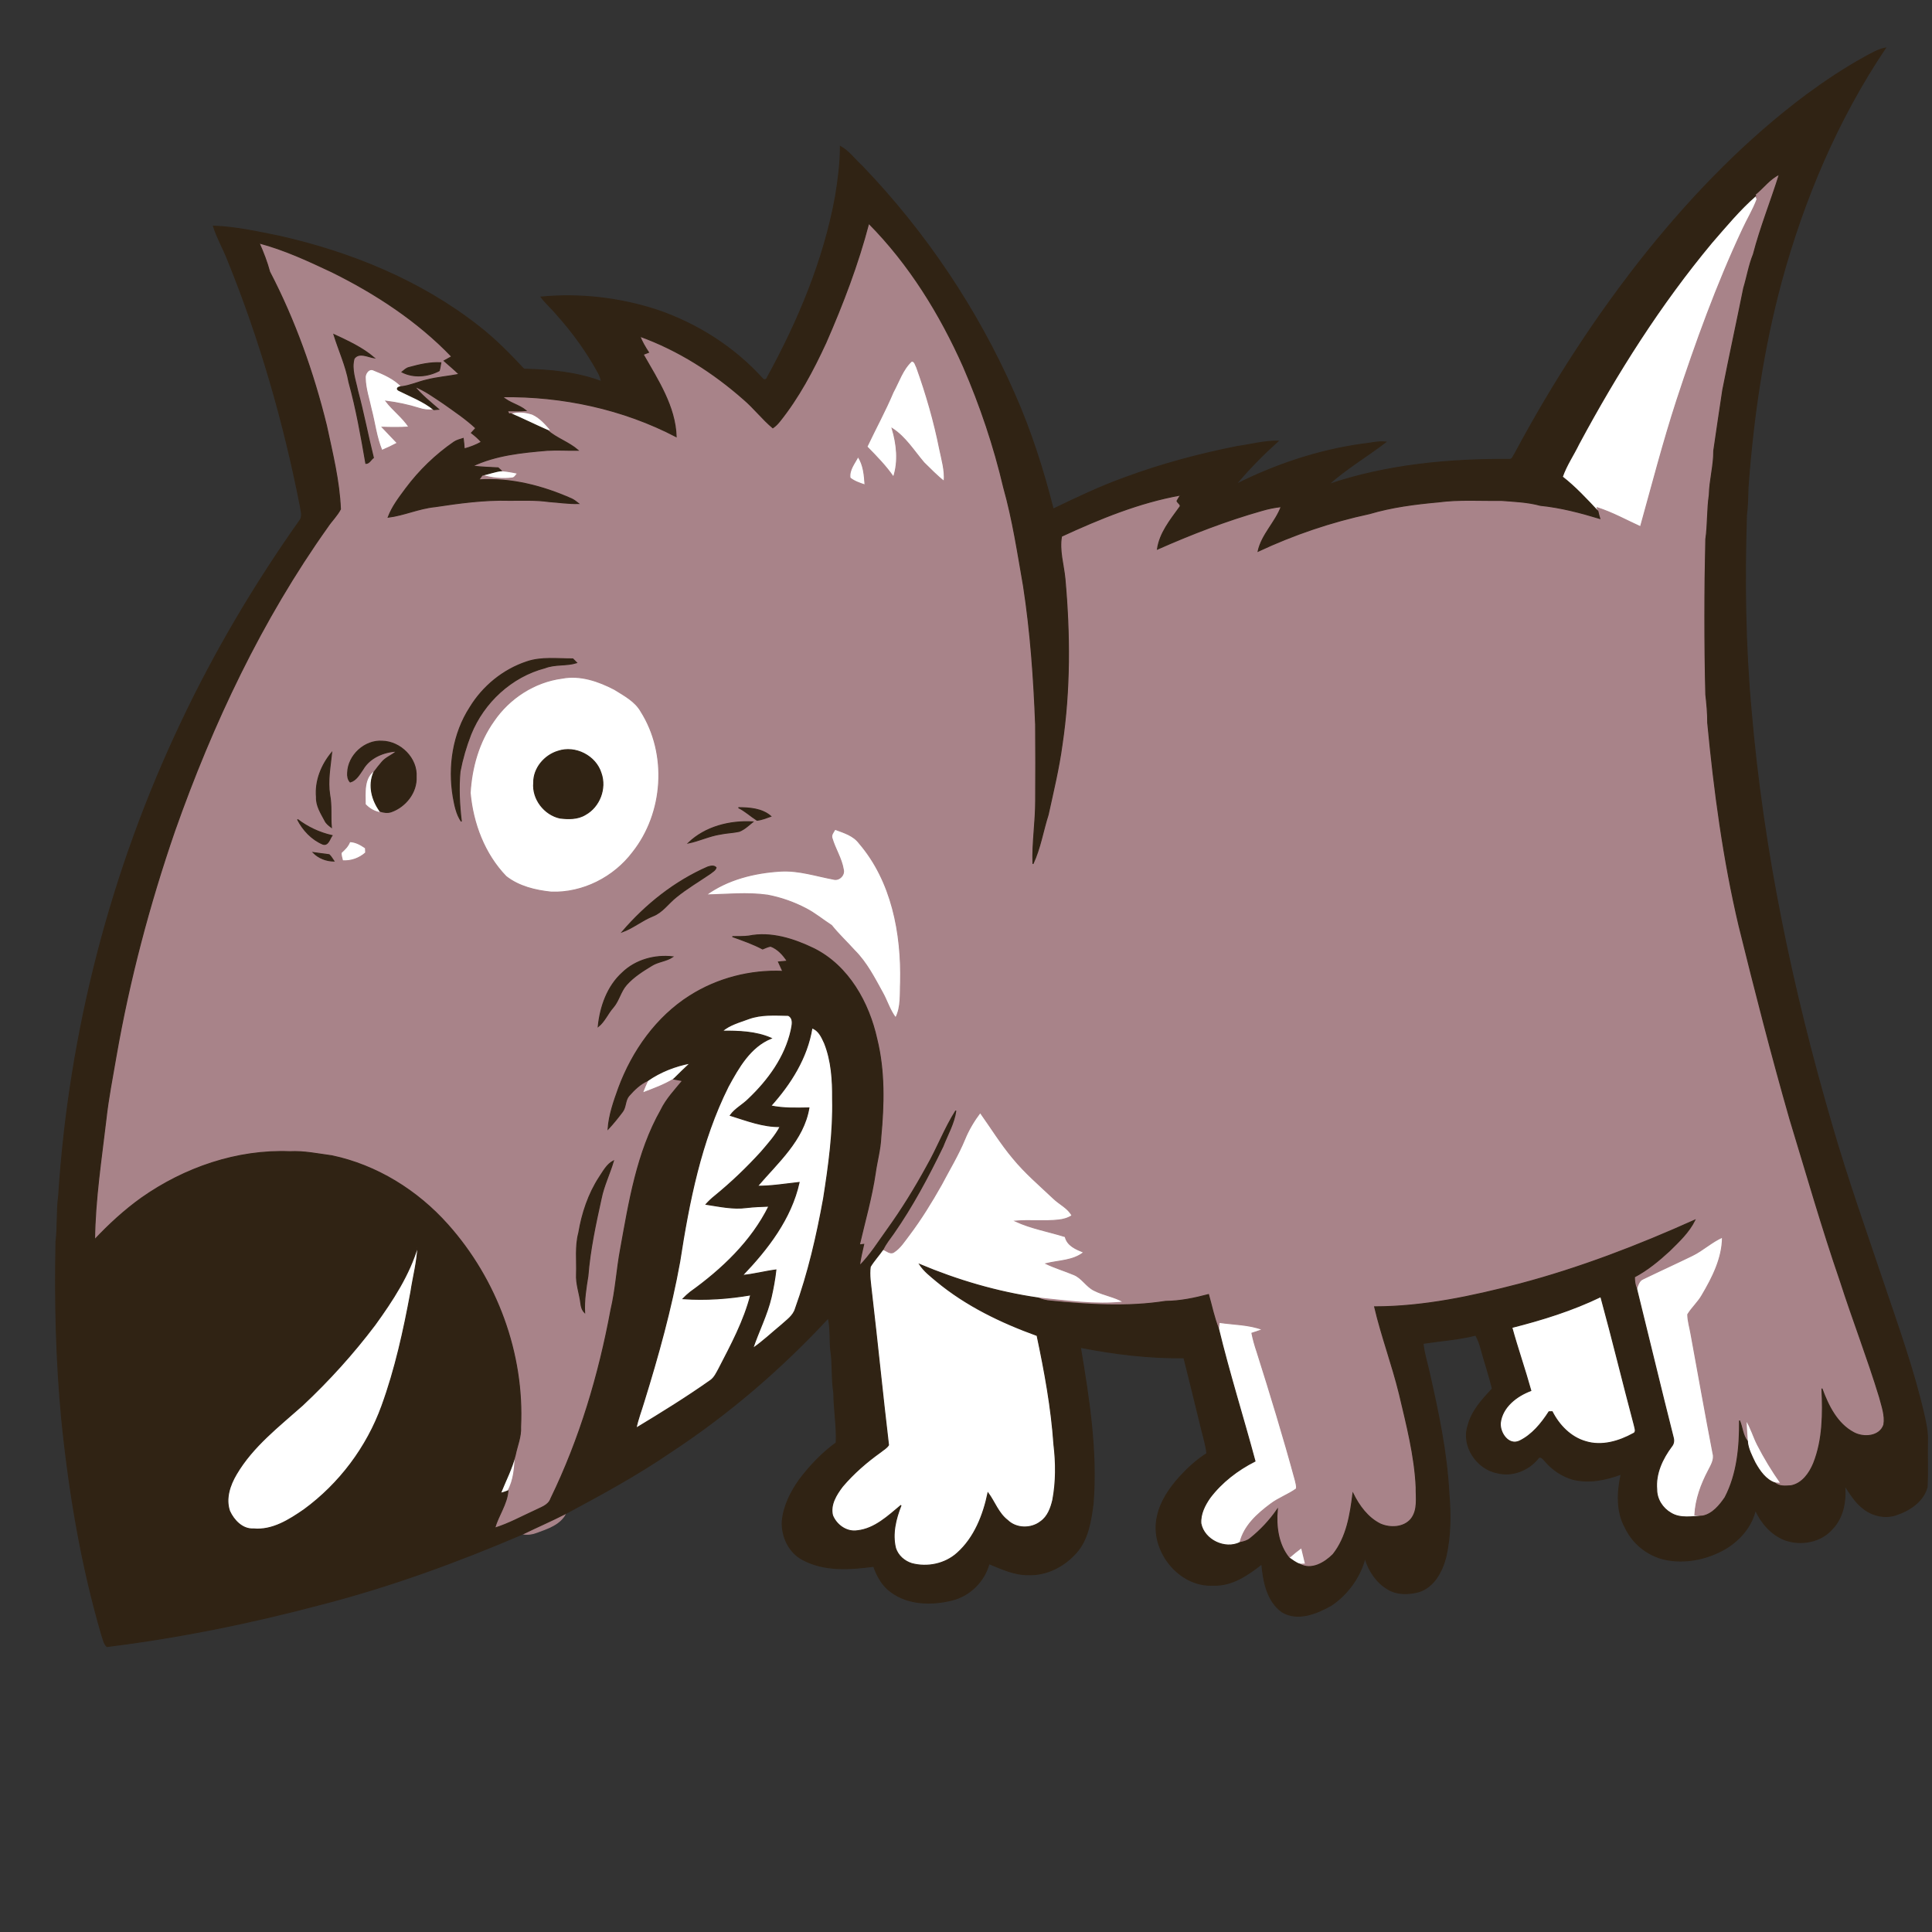
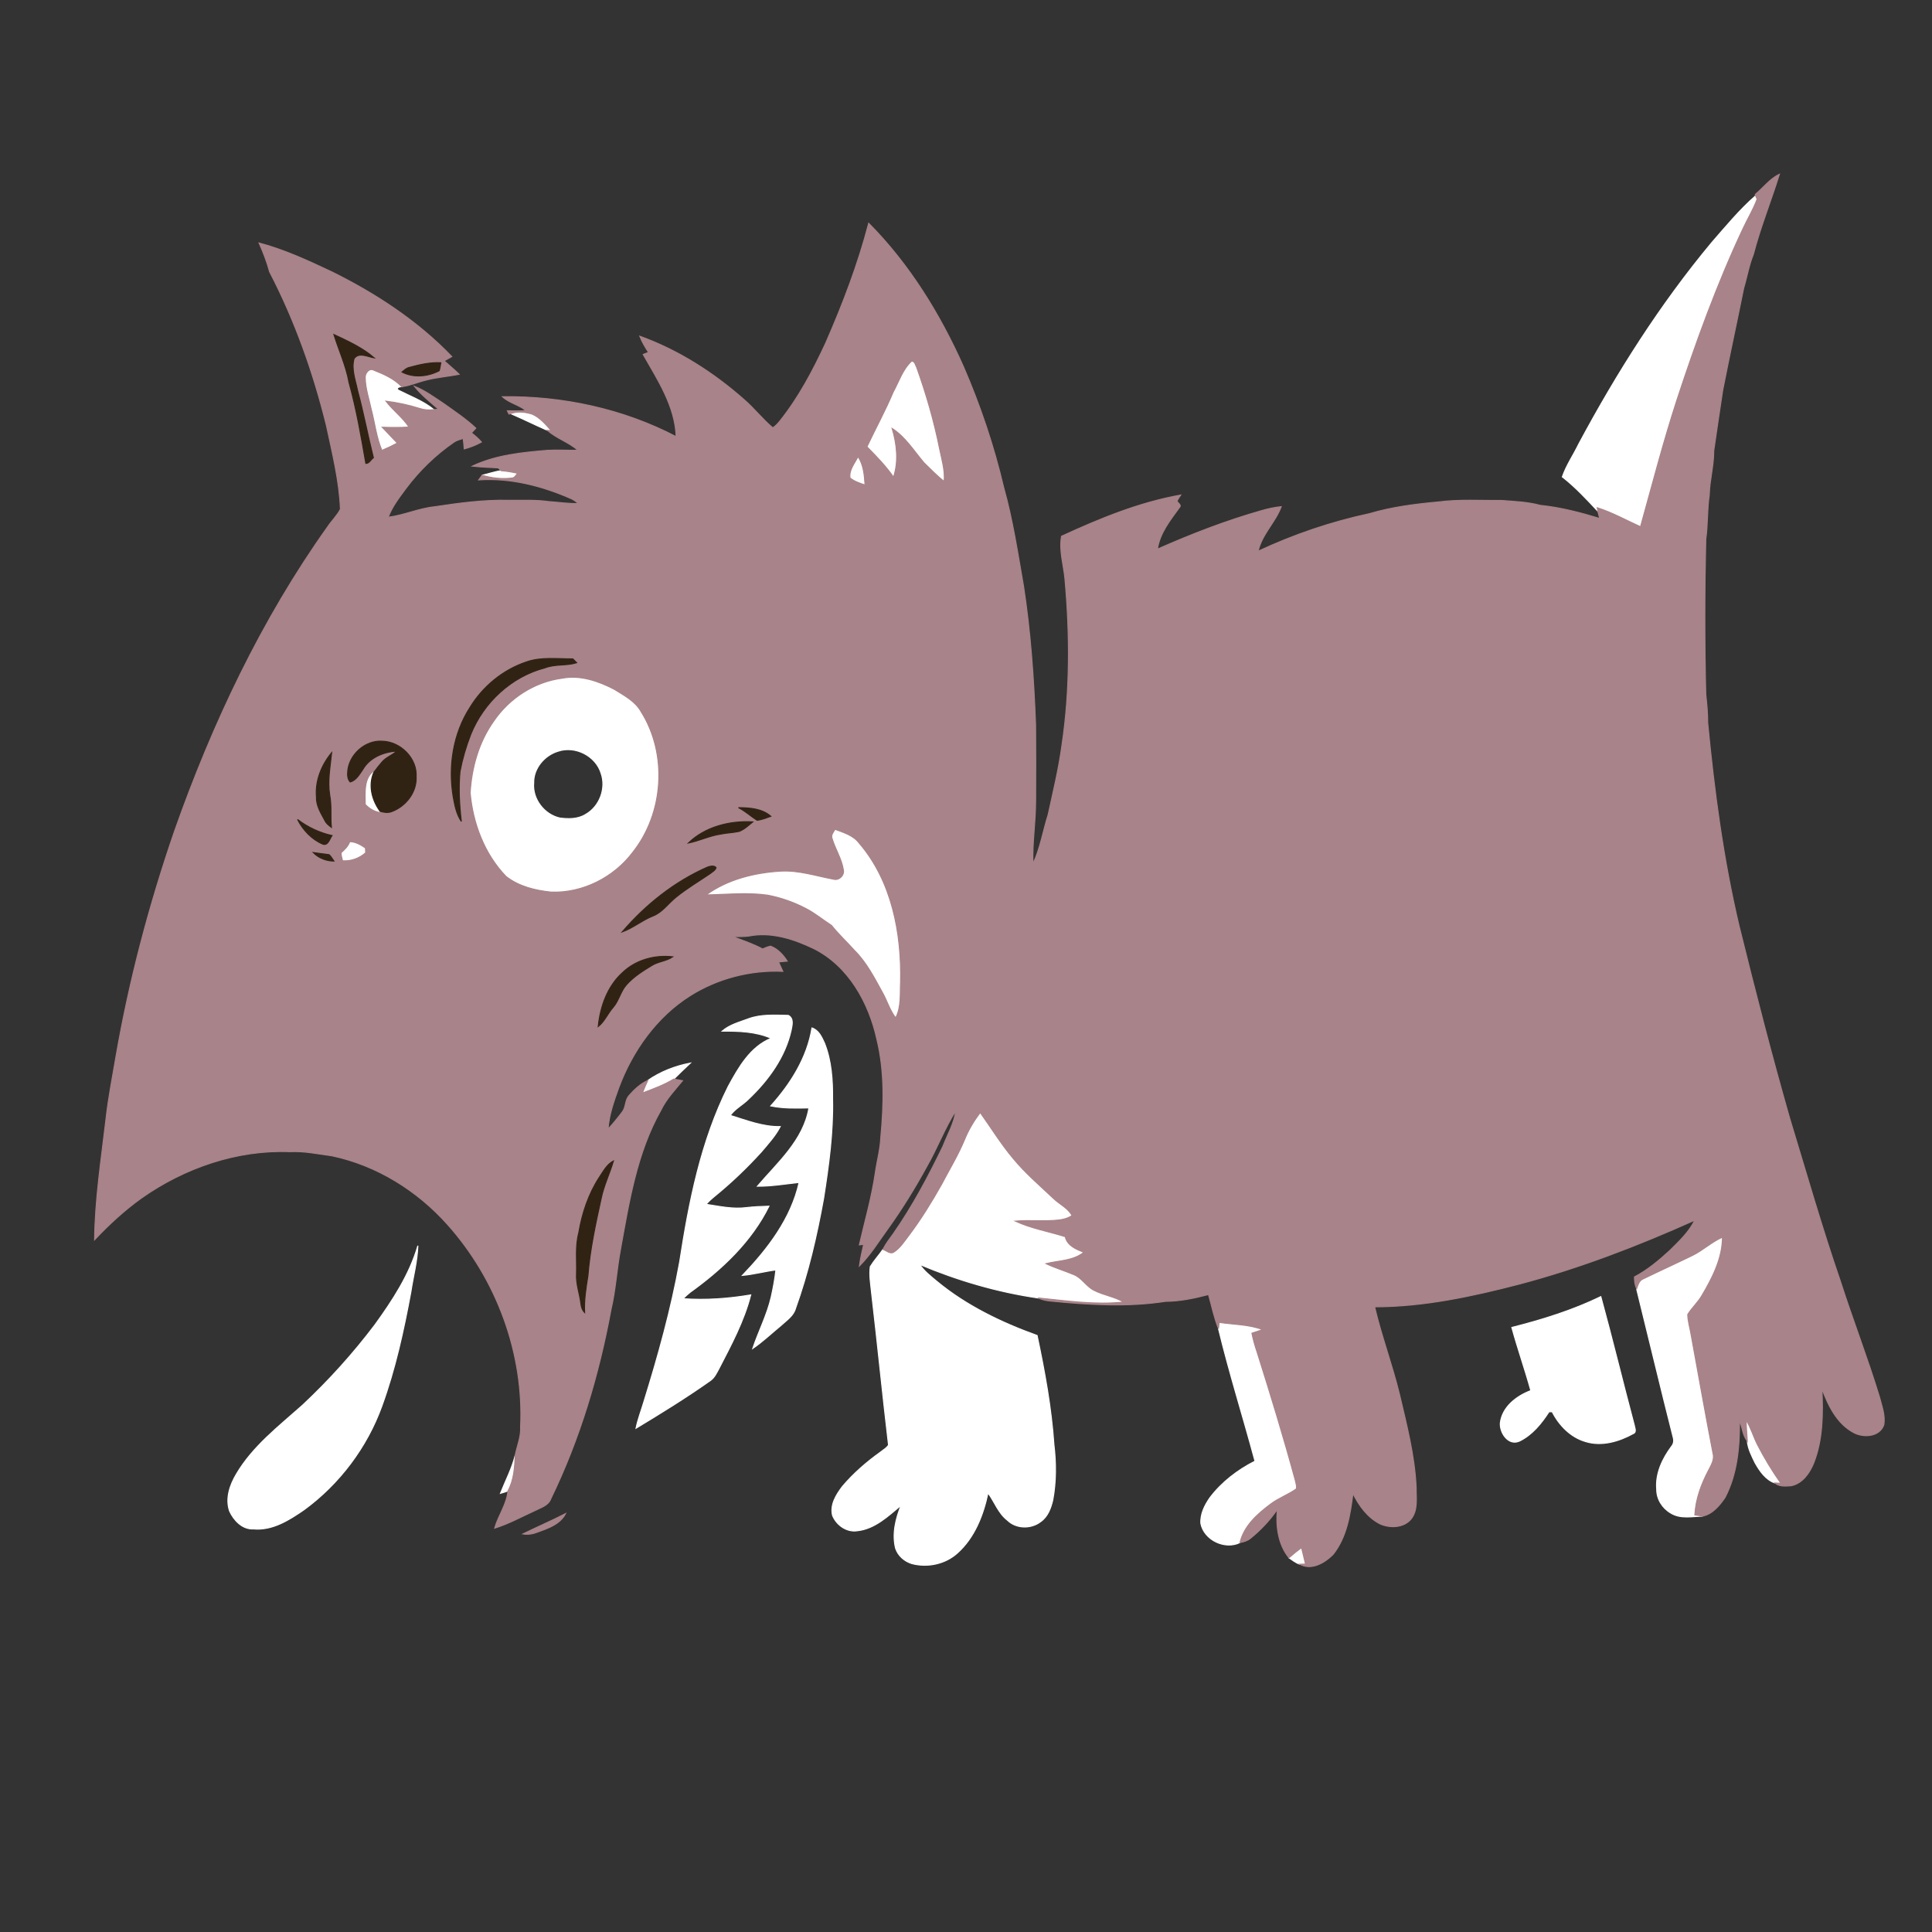
<svg xmlns="http://www.w3.org/2000/svg" version="1.1" id="Layer_1" x="0px" y="0px" viewBox="0 0 960 960" enable-background="new 0 0 960 960" xml:space="preserve">
  <rect x="0" y="0" width="960" height="960" fill="#333333" stroke="none" />
  <g>
    <path fill="#FFFFFF" stroke="#FFFFFF" stroke-width="0.494" d="M850.56,120.55c6.98-8,13.78-16.28,21.8-23.28   c0.18,0.43,0.55,1.28,0.73,1.7c-1.91,5.17-4.82,9.88-7.12,14.87c-12.92,27.57-23.3,56.24-32.79,85.15   c-6.73,20.7-12.18,41.79-18.01,62.75c-7.14-3.23-14.01-7.09-21.51-9.46c0.08,0.44,0.24,1.32,0.32,1.76   c-5.61-5.99-11.18-12.02-17.67-17.08c1.98-5.78,5.53-10.87,8.18-16.36C803.41,185.36,824.93,151.33,850.56,120.55z" />
    <path fill="#FFFFFF" stroke="#FFFFFF" stroke-width="0.494" d="M443.77,194.89c2.87-5.23,4.71-11.32,9.2-15.45   c1.66-0.06,1.9,2.04,2.55,3.16c4.74,13.25,8.66,26.81,11.41,40.62c1.09,5.27,2.7,10.55,2.22,16c-3.61-2.79-6.75-6.13-10.03-9.29   c-5.02-5.87-9.18-12.76-15.8-17.02c2.31,7.82,3.27,16.31,0.66,24.2c-3.8-5.57-8.52-10.33-13.21-15.13   C435.06,212.93,439.88,204.13,443.77,194.89z" />
    <path fill="#FFFFFF" stroke="#FFFFFF" stroke-width="0.494" d="M181.49,188.01c-0.33-2.27,1.83-5.41,4.3-4.06   c4.98,1.97,10.1,4.24,13.85,8.18c-1.15-0.09-3.22,0.76-1.6,1.79c5.95,3,12.34,5.38,17.56,9.63c-2.47,0.37-4.98,0.14-7.34-0.67   c-5.37-1.69-10.9-2.86-16.48-3.55c3.49,4.58,8.27,8.02,11.44,12.87c-4.41,0.29-8.84,0.22-13.26,0.1c2.5,2.6,5,5.21,7.46,7.85   c-2.5,1.34-5.06,2.56-7.67,3.66c-2.74-6.52-3.49-13.61-5.28-20.4C183.4,198.3,181.63,193.26,181.49,188.01z" />
    <path fill="#FFFFFF" stroke="#FFFFFF" stroke-width="0.494" d="M253.74,205.51c3.46-1.3,7.27-0.8,10.72,0.27   c3.92,1.72,6.74,5.12,9.51,8.26c-0.5-0.06-1.5-0.16-2-0.22C265.87,211.13,259.87,208.16,253.74,205.51z" />
    <path fill="#FFFFFF" stroke="#FFFFFF" stroke-width="0.494" d="M426.36,226.85c2.77,4.16,3.16,9.29,3.48,14.14   c-2.6-0.87-5.29-1.74-7.46-3.48C421.75,233.53,424.7,230.2,426.36,226.85z" />
    <path fill="#FFFFFF" stroke="#FFFFFF" stroke-width="0.494" d="M239.55,236.15c3.18-0.7,6.27-1.84,9.51-2.27   c2.76,0.21,5.5,0.67,8.2,1.3c-0.87,0.74-1.38,2.1-2.59,2.32C249.61,238.17,244.43,237.59,239.55,236.15z" />
    <path fill="#FFFFFF" stroke="#FFFFFF" stroke-width="0.494" d="M279.31,337c8.99-1.74,18.15,1.44,26.05,5.57   c4.82,3.02,10.25,5.82,13.15,10.96c13.32,21.08,11.4,50.44-4.04,69.92c-9.37,12.48-24.84,20.38-40.52,19.84   c-7.93-0.81-16.11-2.77-22.49-7.77C240.73,424.41,235,409.23,233.62,394c0.72-12.59,4.3-25.29,11.68-35.66   C253.03,346.95,265.58,338.78,279.31,337 M277.31,373.28c-6.74,2.01-12.26,8.48-12.11,15.69c-0.76,8,5.25,15.81,13.02,17.51   c4.24,0.52,8.88,0.6,12.65-1.73c7.04-3.88,10.49-12.96,7.8-20.54C296.04,375.6,285.85,370.39,277.31,373.28z" />
    <path fill="#FFFFFF" stroke="#FFFFFF" stroke-width="0.494" d="M181.48,399.69c0.01-5.73-0.92-13.09,4.5-16.82l-0.28,0.99   c-2.77,6.49-0.87,13.72,3.13,19.23l0.45,0.75C186.22,403.47,183.55,401.91,181.48,399.69z" />
    <path fill="#FFFFFF" stroke="#FFFFFF" stroke-width="0.494" d="M414.91,412.07c4.34,1.62,9.15,3,12.05,6.91   c16.2,18.86,21.07,44.79,20.53,69.02c-0.3,5.93,0.41,12.36-2.43,17.8c-2.91-3.74-4.21-8.35-6.48-12.44c-4.06-7.35-7.91-15-13.92-21   c-3.78-4.21-7.94-8.08-11.48-12.51c-4.23-2.73-8.12-5.99-12.6-8.32c-6.02-3.17-12.51-5.46-19.2-6.73   c-10.14-1.43-20.37-0.31-30.54-0.11c10.72-7.79,24.09-11.07,37.16-11.84c8.93-0.49,17.47,2.39,26.12,4c2.77,0.85,5.64-2,4.92-4.75   c-0.88-5.5-4.05-10.23-5.59-15.5C412.77,414.88,414.17,413.47,414.91,412.07z" />
    <path fill="#FFFFFF" stroke="#FFFFFF" stroke-width="0.494" d="M173.79,418.2c2.92,0.08,5.46,1.54,7.81,3.15   c0.03,0.6,0.08,1.8,0.1,2.39c-3.19,2.82-7.23,4.24-11.49,4c-0.25-1.36-0.87-2.72-0.64-4.11   C171.3,422.08,172.99,420.45,173.79,418.2z" />
    <path fill="#FFFFFF" stroke="#FFFFFF" stroke-width="0.494" d="M371.95,506.21c6.34-2.32,13.16-1.79,19.78-1.67   c2.84,1.55,1.87,4.88,1.38,7.45c-2.97,13.31-11.33,24.79-21.07,34.04c-2.87,2.95-6.75,4.8-9.16,8.21c8.1,2.5,16.19,5.71,24.81,5.56   c-2.41,4.66-6.01,8.54-9.37,12.53c-7.13,7.85-14.82,15.21-23.04,21.93c-1.58,1.26-3.07,2.64-4.42,4.15   c6.65,1.02,13.4,2.53,20.16,1.62c3.67-0.43,7.37-0.57,11.07-0.68c-8.67,17.54-23.33,31.41-39.06,42.69   c-1.28,1-2.46,2.11-3.6,3.28c11.25,0.8,22.51-0.01,33.61-1.89c-3.33,13.03-9.76,24.94-15.89,36.81c-1.14,2.07-2.16,4.35-4.16,5.74   c-11.96,8.45-24.42,16.14-36.95,23.7c0.9-4.44,2.56-8.68,3.85-13.01c7.12-22.91,13.57-46.07,17.84-69.69   c4.6-29.78,10.51-59.92,24.09-87.09c5.12-9.39,10.94-19.78,21.39-23.98c-7.65-3.38-16.17-3.59-24.39-3.54   C362.53,509.15,367.44,507.9,371.95,506.21z" />
    <path fill="#FFFFFF" stroke="#FFFFFF" stroke-width="0.494" d="M403.46,510.78c3.39,1.1,4.88,4.58,6.25,7.56   c3.49,8.77,4.07,18.32,4,27.66c0.38,16.63-1.9,33.14-4.47,49.53c-3.36,18.54-7.59,36.98-13.99,54.73   c-1.03,3.58-4.28,5.7-6.88,8.1c-4.76,3.91-9.23,8.2-14.33,11.69c2.86-8.54,7.09-16.64,9.14-25.46c1.02-4.48,1.85-9,2.36-13.56   c-5.58,0.71-11.04,2.22-16.65,2.72c12.53-13.09,24.16-28.13,28.18-46.19c-6.89,0.74-13.78,1.91-20.72,1.87   c10.02-11.76,22.91-22.86,25.6-38.91c-6.34,0.12-12.74,0.32-18.97-1C392.85,538.56,401.07,525.56,403.46,510.78z" />
    <path fill="#FFFFFF" stroke="#FFFFFF" stroke-width="0.494" d="M321.84,536.91c6.3-4.39,13.66-7.24,21.19-8.67   c-2.79,2.6-5.53,5.24-8.22,7.94c-4.86,2.99-10.29,4.91-15.6,6.95C320.03,541.03,320.86,538.94,321.84,536.91z" />
    <path fill="#FFFFFF" stroke="#FFFFFF" stroke-width="0.494" d="M479.32,566.19c1.95-4.8,4.63-9.26,7.74-13.39   c5.43,7.61,10.32,15.61,16.35,22.77c5.99,7.3,13.21,13.43,20.05,19.91c3,2.92,7.21,4.72,9.24,8.54c-2,1.31-4.34,1.96-6.69,2.21   c-7.14,0.78-14.33-0.07-21.48,0.54c7.9,3.66,16.53,5.11,24.78,7.72c1.04,4.53,5.4,6.2,9.25,7.78c-5.32,4.3-12.45,4.05-18.77,5.63   c4.47,2.13,9.24,3.54,13.81,5.46c4.07,1.63,6.18,5.93,10.1,7.82c4.7,2.4,10.08,3.11,14.67,5.8   c-14.22,1.55-28.43-0.64-42.56-2.03c-20.2-2.92-40.01-8.74-58.81-16.65c2.18,3.33,5.38,5.76,8.39,8.3   c14.69,12.19,32.08,20.55,49.94,27c3.8,17.92,7.12,36,8.37,54.29c1.09,9.11,1.13,18.41-0.57,27.45c-0.94,4.02-2.49,8.28-6.01,10.74   c-4.73,3.71-12.13,3.62-16.49-0.64c-4.58-3.51-6.39-9.14-9.7-13.61c-2.3,10.99-6.67,22.23-15.22,29.87   c-6.04,5.47-14.81,7.3-22.61,5.25c-3.73-1.14-6.92-3.95-8.12-7.7c-1.75-7.18,0.09-14.56,2.74-21.26   c-6.41,5.33-13.06,11.72-21.74,12.64c-5.29,0.81-10.38-2.84-12.3-7.63c-1.3-5.34,1.84-10.32,4.92-14.39   c5.51-6.51,12.01-12.14,18.94-17.09c1.35-1.12,3.02-1.97,3.96-3.49c-2.99-25.27-5.49-50.59-8.45-75.87   c-0.42-4.23-1.21-8.55-0.62-12.77c1.85-3.03,4.29-5.65,6.31-8.57c1.72,0.49,3.56,2.53,5.37,1.35c3.26-2.08,5.31-5.49,7.63-8.48   c5.96-7.92,11.16-16.37,16.02-24.99C471.68,581.23,476.09,574,479.32,566.19z" />
    <path fill="#FFFFFF" stroke="#FFFFFF" stroke-width="0.494" d="M840.91,623.85c5.27-2.58,9.59-6.74,14.98-9.12   c-0.05,10.48-4.96,20.09-10.16,28.91c-1.98,3.46-5.03,6.14-7.1,9.52c0.05,3.34,1.09,6.57,1.64,9.85   c3.62,19.74,7.11,39.51,10.92,59.22c0.84,3.08-0.97,5.87-2.3,8.51c-3.6,6.82-6.33,14.25-6.73,22.02c1.31,0.19,2.63,0.38,3.96,0.56   c-5.28,0.2-11.12,1.48-15.88-1.47c-4.16-2.38-7.08-6.93-7.03-11.78c-0.71-7.82,2.81-15.26,7.38-21.38   c1.07-1.23,1.26-2.86,0.83-4.38c-6.24-24.6-12.1-49.3-18.21-73.93c0.66-1.86,1.24-4.08,3.25-4.9   C824.58,631.53,832.8,627.81,840.91,623.85z" />
    <path fill="#FFFFFF" stroke="#FFFFFF" stroke-width="0.494" d="M186.28,658.33c8.76-12.11,17.14-24.87,21.36-39.35   c-0.25,7.79-2.33,15.34-3.48,23.01c-3.56,19.16-7.74,38.31-14.41,56.65c-7.42,20.49-21.07,38.66-38.65,51.52   c-7.4,5.1-15.76,10.44-25.16,9.55c-5.44,0.32-9.75-4.23-11.85-8.81c-2.17-6.27,0.11-12.98,3.36-18.43   c8.13-13.82,21.05-23.7,32.84-34.2C163.38,686.01,175.47,672.65,186.28,658.33z" />
    <path fill="#FFFFFF" stroke="#FFFFFF" stroke-width="0.494" d="M751.22,659.6c15.13-3.83,30.15-8.5,44.22-15.32   c5.81,21.19,10.94,42.54,16.6,63.77c0.19,1.34,1.37,3.59-0.5,4.3c-7.07,3.9-15.66,6.44-23.63,3.97   c-7.44-2.11-13.21-8.09-16.64-14.83c-0.4,0-1.18,0.01-1.57,0.01c-3.76,5.81-8.4,11.56-14.76,14.6c-5.49,2.41-9.86-4.28-9.43-9.12   c0.98-7.94,8.12-13.37,15.15-16C757.74,680.45,754.11,670.13,751.22,659.6z" />
    <path fill="#FFFFFF" stroke="#FFFFFF" stroke-width="0.494" d="M605.8,657.09c7.21,1.09,14.71,0.96,21.61,3.58   c-1.78,0.63-3.57,1.2-5.34,1.8c0.62,3.08,1.47,6.11,2.49,9.09c6.72,21.22,13.23,42.52,19.07,64.01c0.28,1.37,0.82,2.78,0.54,4.22   c-4.04,2.92-8.85,4.57-12.84,7.6c-6.55,4.9-13.17,10.79-15.18,19.09c-7.46,3.66-17.82-1.22-19.45-9.46   c-0.34-4.66,1.91-9.12,4.52-12.84c5.86-7.74,13.75-13.77,22.38-18.14c-5.91-21.98-12.78-43.72-18.14-65.84   C605.54,659.42,605.71,657.87,605.8,657.09z" />
    <path fill="#FFFFFF" stroke="#FFFFFF" stroke-width="0.494" d="M867.62,705.6c2.39,3.78,3.58,8.15,5.59,12.13   c3.43,6.71,7.35,13.16,11.7,19.32c-0.74-0.04-2.23-0.13-2.97-0.17c-4.6-1.59-7.56-5.93-9.85-10c-1.66-3.42-3.51-6.93-3.85-10.77   C868.01,712.6,867.7,709.11,867.62,705.6z" />
    <path fill="#FFFFFF" stroke="#FFFFFF" stroke-width="0.494" d="M248.67,742.04c2.51-6.33,5.74-12.39,7.36-19.05   c-0.26,6.09-0.62,12.36-3.63,17.84C251.17,741.29,249.93,741.7,248.67,742.04z" />
    <path fill="#FFFFFF" stroke="#FFFFFF" stroke-width="0.494" d="M640.46,774.05c2.03-1.76,4.1-3.47,6.27-5.05   c0.69,2.72,1.33,5.45,1.98,8.19c-0.72,0.01-2.14,0.04-2.86,0.06C643.84,776.57,642.19,775.21,640.46,774.05z" />
    <path fill="#A88389" stroke="#A88389" stroke-width="0.494" d="M872.08,96.67c4.09-3.29,7.24-7.8,12.09-10.08   c-4.15,13.3-9.42,26.28-12.93,39.79c-2.2,5.39-3.11,11.17-4.8,16.72c-3.4,16.91-7.09,33.77-10.42,50.7   c-1.47,10.06-3.07,20.12-4.47,30.18c0.06,7.42-2.07,14.61-2.22,22.01c-1.09,7.31-0.68,14.71-1.74,22.02   c-0.61,25.65-0.62,51.33,0,76.98c0.51,4.68,0.99,9.36,0.95,14.08c3.24,33.91,7.74,67.78,15.58,100.97   c7.91,32.09,16.13,64.12,25.23,95.9c8.21,26.92,15.93,54.03,25.11,80.66c6.19,19.29,13.54,38.19,19.45,57.58   c1.15,4.47,2.92,9.08,2.17,13.76c-2.02,6.01-10.01,6.56-14.9,3.96c-8.36-4.39-12.75-13.42-15.88-21.91   c0.56,12.45,0.54,25.35-4.13,37.11c-2.03,4.93-5.61,10.07-11.18,11.16c-2.69,0.19-5.87,0.55-8.05-1.38   c0.74,0.04,2.23,0.13,2.97,0.17c-4.35-6.16-8.27-12.61-11.7-19.32c-2.01-3.98-3.2-8.35-5.59-12.13c0.08,3.51,0.39,7,0.62,10.51   c-2.36-2.92-2.45-6.85-3.88-10.21c0.1,12.99-1.09,26.52-7.2,38.22c-2.69,3.92-6.18,8.19-11.04,9.2c-1.33-0.18-2.65-0.37-3.96-0.56   c0.4-7.77,3.13-15.2,6.73-22.02c1.33-2.64,3.14-5.43,2.3-8.51c-3.81-19.71-7.3-39.48-10.92-59.22c-0.55-3.28-1.59-6.51-1.64-9.85   c2.07-3.38,5.12-6.06,7.1-9.52c5.2-8.82,10.11-18.43,10.16-28.91c-5.39,2.38-9.71,6.54-14.98,9.12   c-8.11,3.96-16.33,7.68-24.45,11.63c-2.01,0.82-2.59,3.04-3.25,4.9c-0.84-1.86-1.08-3.88-1.06-5.89   c6.43-3.38,12.06-8.06,17.39-12.95c4.7-4.64,9.67-9.25,12.62-15.27c-28.28,12.7-57.31,23.88-87.3,31.8   c-23.46,6.1-47.48,11.26-71.82,11.28c3.43,14.59,8.73,28.68,12.3,43.25c3.6,15.27,7.6,30.61,8.34,46.35   c-0.08,5.37,1.06,11.54-2.67,16.03c-3.68,4.2-10.33,4.42-15.16,2.28c-6.26-3.12-10.56-9.05-13.58-15.18   c-1.31,10.55-3.07,21.74-9.87,30.31c-4.14,4.16-10.75,8.1-16.55,4.86c0.72-0.02,2.14-0.05,2.86-0.06   c-0.65-2.74-1.29-5.47-1.98-8.19c-2.17,1.58-4.24,3.29-6.27,5.05c-5.39-6.69-6.52-15.7-5.77-24.01   c-3.73,5.4-8.27,10.25-13.38,14.36c-1.46,1.23-3.32,1.75-5.16,2.08c2.01-8.3,8.63-14.19,15.18-19.09   c3.99-3.03,8.8-4.68,12.84-7.6c0.28-1.44-0.26-2.85-0.54-4.22c-5.84-21.49-12.35-42.79-19.07-64.01c-1.02-2.98-1.87-6.01-2.49-9.09   c1.77-0.6,3.56-1.17,5.34-1.8c-6.9-2.62-14.4-2.49-21.61-3.58c-0.09,0.78-0.26,2.33-0.34,3.11c-2.21-5.46-3.35-11.3-4.96-16.95   c-7.01,1.86-14.15,3.33-21.42,3.39c-18.87,2.94-38.07,1.7-56.98-0.14c-2.17-0.16-4.31-0.65-6.29-1.55   c14.13,1.39,28.34,3.58,42.56,2.03c-4.59-2.69-9.97-3.4-14.67-5.8c-3.92-1.89-6.03-6.19-10.1-7.82   c-4.57-1.92-9.34-3.33-13.81-5.46c6.32-1.58,13.45-1.33,18.77-5.63c-3.85-1.58-8.21-3.25-9.25-7.78   c-8.25-2.61-16.88-4.06-24.78-7.72c7.15-0.61,14.34,0.24,21.48-0.54c2.35-0.25,4.69-0.9,6.69-2.21c-2.03-3.82-6.24-5.62-9.24-8.54   c-6.84-6.48-14.06-12.61-20.05-19.91c-6.03-7.16-10.92-15.16-16.35-22.77c-3.11,4.13-5.79,8.59-7.74,13.39   c-3.23,7.81-7.64,15.04-11.56,22.51c-4.86,8.62-10.06,17.07-16.02,24.99c-2.32,2.99-4.37,6.4-7.63,8.48   c-1.81,1.18-3.65-0.86-5.37-1.35c1.41-2.83,3.36-5.31,5.2-7.86c9.53-13.66,17.36-28.4,24.6-43.36c2.26-5.85,5.55-11.41,6.41-17.69   c-5.57,8.78-9.22,18.64-14.41,27.66c-5.92,10.83-12.4,21.34-19.61,31.36c-4.45,6.16-8.48,12.71-13.88,18.11   c0.46-3.62,1.3-7.17,2.11-10.72c-0.54,0.06-1.61,0.2-2.15,0.26c2.75-11.87,6.14-23.62,7.91-35.7c0.82-5.95,2.51-11.77,2.75-17.79   c1.52-16.21,1.96-32.78-1.96-48.71c-3.99-18.18-14.08-36.36-31.24-44.98c-9.95-4.81-21.33-8.53-32.46-6.27   c-2.68,0.33-5.39,0.24-8.08,0.26c5.08,1.85,10.21,3.6,15,6.15c1.3-0.54,2.59-1.15,3.99-1.39c3.54,1.33,6.26,4.3,8.26,7.43   c-1.45,0.13-2.9,0.27-4.34,0.41c0.72,1.55,1.43,3.1,2.14,4.67c-16.14-0.73-32.47,3.49-46.13,12.14   c-16.67,10.53-28.59,27.42-35.41,45.73c-2.38,6.64-4.81,13.41-5.29,20.5c2.57-2.73,4.91-5.67,7.17-8.66   c1.74-2.34,1.24-5.68,3.18-7.9c2.65-3.02,5.64-5.89,9.34-7.56c-0.98,2.03-1.81,4.12-2.63,6.22c5.31-2.04,10.74-3.96,15.6-6.95   c1.45,0.28,2.9,0.53,4.35,0.81c-3.82,4.66-8.06,9.08-10.71,14.57c-12.02,21.23-15.85,45.7-20.14,69.37   c-1.85,9.9-2.38,20-4.71,29.82c-5.99,32.38-15.47,64.27-29.89,93.93c-1.23,3.51-5.09,4.43-8.05,6c-6.56,2.99-12.94,6.51-19.85,8.65   c1.78-6.31,6.04-11.87,6.59-18.5c3.01-5.48,3.37-11.75,3.63-17.84c0.94-4.64,2.93-9.11,2.65-13.93   c1.76-36.54-11.89-73.33-36.2-100.54c-15.08-16.94-35.26-29.52-57.54-34.21c-6.96-0.92-13.88-2.41-20.93-2.05   c-26.27-1.03-52.34,7.99-73.69,23.02C61.84,601.35,54.14,608.44,47,616.03c0.22-20.09,3.33-40.01,5.66-59.93   c1.14-10.44,3.22-20.75,4.97-31.1c6.63-38.1,16.56-75.6,29.16-112.16c18.8-53.26,43.19-104.92,76-151.04   c2.01-3.02,4.71-5.57,6.37-8.8c-0.57-14.08-4.01-27.82-6.95-41.54c-6.5-26.42-15.67-52.25-28.24-76.41   c-1.31-4.93-3.16-9.64-5.23-14.31c12.55,3.31,24.42,8.83,36.13,14.35c21.87,10.81,42.66,24.43,59.61,42.09   c-1.27,0.7-2.53,1.41-3.8,2.11c2.49,2.24,5.09,4.34,7.47,6.7c-5.39,1.05-10.9,1.45-16.23,2.82c-4.14,0.96-8.04,2.78-12.28,3.32   c-3.75-3.94-8.87-6.21-13.85-8.18c-2.47-1.35-4.63,1.79-4.3,4.06c0.14,5.25,1.91,10.29,2.98,15.4c1.79,6.79,2.54,13.88,5.28,20.4   c2.61-1.1,5.17-2.32,7.67-3.66c-2.46-2.64-4.96-5.25-7.46-7.85c4.42,0.12,8.85,0.19,13.26-0.1c-3.17-4.85-7.95-8.29-11.44-12.87   c5.58,0.69,11.11,1.86,16.48,3.55c2.36,0.81,4.87,1.04,7.34,0.67c0.78-0.07,1.56-0.14,2.34-0.2c-4.17-3.61-8.54-7.07-12.01-11.39   c5.27,2.06,9.84,5.47,14.52,8.56c5.46,3.89,11.08,7.62,15.98,12.22c-0.55,0.59-1.63,1.77-2.18,2.36c1.78,1.37,3.5,2.83,4.97,4.54   c-2.69,1.5-5.57,2.63-8.55,3.41c-0.12-1.74-0.28-3.48-0.51-5.2c-1.56,0.49-3.18,0.89-4.56,1.8c-9.14,6.31-17.23,14.12-23.88,23.02   c-3.33,4.51-6.85,9.02-8.83,14.33c7.89-0.98,15.23-4.42,23.15-5.21c12.23-1.84,24.56-3.53,36.95-3.19   c6.56,0.05,13.16-0.31,19.68,0.63c4.93,0.34,9.85,1.11,14.8,0.97c-1.08-0.85-2.16-1.72-3.4-2.31c-14.48-6.43-30.26-10.51-46.2-9.45   c0.55-0.77,1.11-1.54,1.68-2.29c4.88,1.44,10.06,2.02,15.12,1.35c1.21-0.22,1.72-1.58,2.59-2.32c-2.7-0.63-5.44-1.09-8.2-1.3   c-0.38-0.35-1.15-1.06-1.53-1.41c-4.27-0.2-8.55-0.4-12.8-0.86c11.6-5.51,24.61-6.79,37.25-7.85c5.07-0.31,10.16,0.07,15.24-0.03   c-4.62-4.02-10.66-5.89-15.25-9.91c0.5,0.06,1.5,0.16,2,0.22c-2.77-3.14-5.59-6.54-9.51-8.26c-3.45-1.07-7.26-1.57-10.72-0.27   l-0.82,0.24c-0.2-0.41-0.6-1.23-0.8-1.64c3.08,0.05,6.17,0.14,9.25-0.1c-3.54-2.92-8.32-3.73-11.69-6.89   c29.78-0.37,59.83,6.03,86.3,19.85c-0.49-15.09-9.15-28.15-16.38-40.86c0.66-0.26,1.99-0.78,2.66-1.03   c-1.68-2.54-3.21-5.19-4.34-8.02c19.07,6.87,36.49,18,51.66,31.38c5.13,4.38,9.26,9.82,14.43,14.14c1.31-0.86,2.4-2.01,3.38-3.22   c9.48-11.82,16.61-25.3,22.95-39.01c8.45-19.28,15.99-39.02,21.32-59.41c20.16,20.33,35.45,45.13,47.05,71.2   c8.41,19.39,15.18,39.51,20.01,60.09c4.53,16.07,6.99,32.6,9.87,49.02c3.5,22.74,5.11,45.72,5.99,68.69   c0.12,12.7,0.1,25.4,0.02,38.1c0.02,10.42-1.71,20.76-1.33,31.19c3.65-7.73,4.97-16.32,7.56-24.43c2.52-11.52,5.3-22.99,6.88-34.69   c4.07-27.29,3.93-55.12,1.45-82.57c-0.67-7.03-2.96-13.98-1.69-21.08c18.99-8.75,38.54-16.8,59.21-20.48   c-0.65,0.97-1.31,1.92-1.84,2.96c0.43,1.06,2.48,2.02,1.23,3.2c-4.56,6.33-9.79,12.73-10.94,20.72   c16.86-7.45,34.09-14.13,51.82-19.16c3.17-0.93,6.4-1.61,9.69-1.95c-2.92,7.83-9.64,13.8-11.49,22.16   c17.69-8.27,36.26-14.6,55.36-18.68c11.13-3.31,22.72-4.77,34.25-5.82c10.36-1.36,20.84-0.62,31.25-0.75   c6.48,0.5,13.05,0.73,19.36,2.45c10.06,1.02,19.9,3.59,29.56,6.52c-0.36-1.19-0.72-2.38-0.95-3.59c-0.08-0.44-0.24-1.32-0.32-1.76   c7.5,2.37,14.37,6.23,21.51,9.46c5.83-20.96,11.28-42.05,18.01-62.75c9.49-28.91,19.87-57.58,32.79-85.15   c2.3-4.99,5.21-9.7,7.12-14.87c-0.18-0.42-0.55-1.27-0.73-1.7L872.08,96.67 M165.92,166.23c2.44,7.91,5.99,15.48,7.47,23.68   c3.67,13.25,6.05,26.82,8.39,40.36c1.69,0.07,2.51-1.97,3.76-2.83c-2.78-11.08-4.87-22.33-7.86-33.36   c-1.04-5.18-3.22-10.6-1.74-15.89c2.39-3.38,6.81-0.88,10.01-0.37C180.06,172.76,172.9,169.49,165.92,166.23 M203.26,182.61   c-1.41,0.31-2.42,1.39-3.51,2.25c5.78,3,12.86,2.29,18.5-0.66c0.39-1.29,0.55-2.64,0.79-3.95   C213.67,179.95,208.4,181.2,203.26,182.61 M443.77,194.89c-3.89,9.24-8.71,18.04-13,27.09c4.69,4.8,9.41,9.56,13.21,15.13   c2.61-7.89,1.65-16.38-0.66-24.2c6.62,4.26,10.78,11.15,15.8,17.02c3.28,3.16,6.42,6.5,10.03,9.29c0.48-5.45-1.13-10.73-2.22-16   c-2.75-13.81-6.67-27.37-11.41-40.62c-0.65-1.12-0.89-3.22-2.55-3.16C448.48,183.57,446.64,189.66,443.77,194.89 M426.36,226.85   c-1.66,3.35-4.61,6.68-3.98,10.66c2.17,1.74,4.86,2.61,7.46,3.48C429.52,236.14,429.13,231.01,426.36,226.85 M261.68,328.88   c-11.67,3.88-21.74,12.13-28.12,22.61c-8.43,13.03-10.91,29.32-8.36,44.48c0.77,4.21,1.58,8.58,4.04,12.19   c-0.98-8.21-1.43-16.52-0.66-24.77c1.2-6.32,3.02-12.53,5.36-18.52c6.38-15.86,20.2-28.69,36.84-33.02   c5.07-1.99,10.63-0.91,15.76-2.54c-0.48-0.48-1.44-1.44-1.91-1.92C276.98,327.45,269.06,326.32,261.68,328.88 M279.31,337   c-13.73,1.78-26.28,9.95-34.01,21.34c-7.38,10.37-10.96,23.07-11.68,35.66c1.38,15.23,7.11,30.41,17.84,41.52   c6.38,5,14.56,6.96,22.49,7.77c15.68,0.54,31.15-7.36,40.52-19.84c15.44-19.48,17.36-48.84,4.04-69.92   c-2.9-5.14-8.33-7.94-13.15-10.96C297.46,338.44,288.3,335.26,279.31,337 M172.74,384.02c-0.13,1.59,0.13,3.34,1.28,4.56   c3.06-0.88,4.6-3.9,6.31-6.32c3.36-5.82,10.32-8.69,16.79-9.02c-2.26,2.1-5.39,3.07-7.37,5.49c-1.43,1.64-2.76,3.37-4.05,5.13   l0.28-0.99c-5.42,3.73-4.49,11.09-4.5,16.82c2.07,2.22,4.74,3.78,7.8,4.15l-0.45-0.75c1.79,0.6,3.8,0.9,5.63,0.25   c7.09-2.53,12.71-9.63,12.32-17.34c0.58-9.22-7.78-17.48-16.81-17.7C181.28,367.67,172.96,375.33,172.74,384.02 M157.25,396.09   c-0.19,4.32,2.27,8.02,4.2,11.68c0.68,1.44,1.98,2.39,3.21,3.33c-0.5-5.38,0.2-10.82-0.84-16.15c-1.11-7,0.27-14.01,0.99-20.96   C159.73,380.09,156.52,388.05,157.25,396.09 M366.94,401.32c3.35,1.67,6.11,4.27,9.22,6.25c2.38-0.22,4.61-1.19,6.86-1.96   C378.64,401.78,372.49,401.36,366.94,401.32 M147.85,407.19c2.66,5.27,7.08,9.95,12.56,12.26c2.65,0.89,3.38-2.65,4.56-4.26   C158.73,413.77,152.93,411.07,147.85,407.19 M342.04,418.9c5.37-1.09,10.37-3.55,15.8-4.4c3.12-0.66,6.34-0.71,9.46-1.39   c2.59-1.02,4.63-2.98,6.75-4.72C362.64,407.72,350.42,410.8,342.04,418.9 M414.91,412.07c-0.74,1.4-2.14,2.81-1.46,4.53   c1.54,5.27,4.71,10,5.59,15.5c0.72,2.75-2.15,5.6-4.92,4.75c-8.65-1.61-17.19-4.49-26.12-4c-13.07,0.77-26.44,4.05-37.16,11.84   c10.17-0.2,20.4-1.32,30.54,0.11c6.69,1.27,13.18,3.56,19.2,6.73c4.48,2.33,8.37,5.59,12.6,8.32c3.54,4.43,7.7,8.3,11.48,12.51   c6.01,6,9.86,13.65,13.92,21c2.27,4.09,3.57,8.7,6.48,12.44c2.84-5.44,2.13-11.87,2.43-17.8c0.54-24.23-4.33-50.16-20.53-69.02   C424.06,415.07,419.25,413.69,414.91,412.07 M173.79,418.2c-0.8,2.25-2.49,3.88-4.22,5.43c-0.23,1.39,0.39,2.75,0.64,4.11   c4.26,0.24,8.3-1.18,11.49-4c-0.02-0.59-0.07-1.79-0.1-2.39C179.25,419.74,176.71,418.28,173.79,418.2 M155.67,423.65   c2.72,2.76,6.39,4.15,10.24,4.22c-0.75-1.09-1.38-2.27-2.35-3.17C160.94,424.27,158.29,424.07,155.67,423.65 M351.7,430.8   c-16.48,7.19-30.85,18.67-42.53,32.26c5.39-1.96,9.84-5.75,15.16-7.87c4.77-1.83,7.67-6.24,11.52-9.34   c5.4-4.41,11.44-7.94,17.18-11.87c1.02-0.83,2.38-1.52,2.79-2.86C354.84,429.91,352.97,430.4,351.7,430.8 M309.32,483.3   c-7.53,6.77-11.08,16.94-12.06,26.79c3.18-2.54,4.69-6.48,7.36-9.48c2.92-3.36,3.71-8,6.68-11.31c3.51-3.94,8.02-6.79,12.49-9.5   c3.24-2.08,7.31-2.17,10.48-4.37C325.32,474.4,315.87,476.98,309.32,483.3 M297.85,584.9c-5.45,8.34-8.63,17.96-10.28,27.74   c-1.78,6.66-0.88,13.59-1.11,20.4c-0.27,4.96,1.54,9.68,2.15,14.55c0.16,1.69,0.67,3.35,1.88,4.6c-0.31-6.13,0.67-12.16,1.64-18.19   c1.03-12.98,3.78-25.73,6.58-38.42c1.3-6.48,4.27-12.42,6.11-18.72C301.55,578.56,299.83,581.96,297.85,584.9z" />
    <path fill="#A88389" stroke="#A88389" stroke-width="0.494" d="M259.84,762.2c7.02-3.42,14.2-6.53,21.17-10.08   c-2.75,5.33-8.77,7.27-14.01,9.21C264.72,762.23,262.27,762.61,259.84,762.2z" />
-     <path fill="#302314" stroke="#302314" stroke-width="0.494" d="M926.39,28.48c3.35-1.8,6.66-3.86,10.45-4.59   C913.1,59.2,896.3,98.86,885.14,139.83c-9.01,33.38-14.02,67.74-16.54,102.18c-0.17,4.65-0.17,9.33-0.79,13.95   c-1.03,32.37-0.64,64.81,2.32,97.05c5.95,69.87,20.44,138.82,40.1,206.06c7.69,26.63,16.97,52.75,25.81,79   c7.13,21.15,14.69,42.21,19.77,63.98c1.03,4.58,2.14,9.2,1.94,13.94c-0.15,7.6,0.21,15.23-0.17,22.83   c-1.82,7.07-8.53,11.58-15.09,13.79c-5.47,2.01-11.73,0.66-16.29-2.81c-4.15-3.05-6.85-7.52-9.59-11.77   c0.71,7.58-0.62,15.82-6.05,21.52c-5.69,6.74-15.78,8.54-23.85,5.54c-6.62-2.66-11.58-8.4-14.46-14.81   c-1.87,8.17-7.72,14.88-14.75,19.16c-9.11,5.31-20.17,7.65-30.55,5.34c-8.36-1.98-15.59-7.8-19.28-15.56   c-4.58-8.11-4.04-17.94-2.12-26.73c-7.6,2.8-15.87,4.56-23.89,2.59c-5.38-1.51-10.17-4.74-13.8-8.95   c-0.98-1.09-2.62-3.28-3.83-1.19c-4.8,5.71-12.73,8.81-20.06,6.9c-10.09-1.93-17.81-13.29-14.55-23.32   c1.83-7.39,7.12-13.07,12.14-18.48c-1.63-6.7-3.85-13.23-5.66-19.88c-0.6-2.35-1.46-4.61-2.63-6.72   c-8.58,2.17-17.45,2.73-26.17,4.08c0.49,5.08,2.12,9.93,3.19,14.9c4.41,19.58,8.62,39.33,9.64,59.41   c0.94,10.62,0.86,21.47-1.52,31.91c-1.89,7.11-5.83,14.75-13.31,17.16c-5.05,1.4-10.96,1.55-15.55-1.32   c-5.64-3.33-9.48-9.18-11.28-15.38c-2.47,9.47-8.61,17.91-16.68,23.4c-7.21,4.09-16.72,8.08-24.55,3.33   c-7.46-5.36-9.31-15.23-10.06-23.81c-6.87,5.42-14.8,10.91-23.96,10.55c-17.42,1.07-31.91-17.7-27.9-34.34   c1.58-7.38,6-13.74,10.93-19.29c4.06-4.45,8.54-8.57,13.64-11.81c-0.45-4.23-1.75-8.31-2.74-12.43c-2.9-11.7-5.68-23.44-8.65-35.12   c-17.3,0.24-34.51-1.88-51.46-5.19c4.28,25.63,8.39,51.62,6.31,77.69c-1.12,8.53-2.5,17.84-8.5,24.47   c-5.92,6.66-14.64,11.18-23.68,10.81c-6.92,0.12-13.26-2.93-19.51-5.46c-2.41,8.76-9.57,15.93-18.43,18.08   c-9.95,2.48-21.54,2.32-30.12-3.96c-4.39-3.03-7.05-7.9-8.79-12.82c-11.69,1.53-24.45,2.49-35.2-3.3   c-6.88-3.55-10.55-11.45-10.23-18.99c0.66-7.6,4.2-14.62,8.56-20.75c5.21-6.9,11.24-13.25,18.26-18.34   c0.38-8.35-1.17-16.59-1.2-24.92c-1.16-6.93-0.44-14-1.5-20.94c-0.62-5.39,0-10.87-1.24-16.18c-23.3,25.15-49.49,47.68-78.16,66.53   c-16.73,11.46-34.56,21.15-52.4,30.71c-6.97,3.55-14.15,6.66-21.17,10.08c-32.48,13.91-65.78,26.08-100.01,34.93   c-35.06,9.31-70.71,16.58-106.71,21.03c-1.52-1.45-1.82-3.69-2.51-5.57C40.37,777.63,34.33,741.55,30.68,705.35   c-2.79-29.36-3.48-58.88-2.86-88.36c0.93-7.53,0.31-15.16,1.32-22.69c5.21-81.55,26.07-162.12,61.22-235.91   c16.52-34.85,36.26-68.15,58.52-99.62c1.82-2.23,0.58-5.17,0.27-7.67c-8.16-41.52-19.94-82.38-35.84-121.6   c-2.23-5.79-5.4-11.19-7.26-17.13c11.1,0.37,21.98,2.84,32.83,5.01c35.52,8.02,70.2,22.15,98.98,44.78   c8.17,6.34,15.42,13.75,22.47,21.29c13.02,0.29,26.34,1.55,38.6,6.18c-0.4-1.41-0.78-2.84-1.48-4.13   c-5.71-10.52-12.77-20.28-20.74-29.2c-2.48-3.02-5.5-5.56-7.82-8.7c19.29-1.83,38.95,0.43,57.39,6.42   c20.02,6.75,38.4,18.45,52.6,34.12c0.74,1.01,2.23,0.51,2.46-0.66c15.44-28.15,28.04-58.23,33.83-89.93   c1.34-8.19,2.42-16.45,2.42-24.77c4.31,2.4,7.19,6.57,10.81,9.82c31.44,32.76,57.14,71.03,75.45,112.59   c8.26,18.61,14.5,38.05,19.47,57.78c11.76-5.68,23.59-11.32,35.9-15.72c18.12-6.7,36.85-11.68,55.79-15.43   c6.66-0.9,13.21-2.74,19.99-2.62c-7.44,6.72-14.51,13.87-20.92,21.57c19.74-9.93,41.01-17.06,62.94-20.1   c3.84-0.37,7.64-1.45,11.54-1.02c-9.39,7.17-19.67,13.24-28.5,21.14c29.01-9.86,59.96-12.74,90.44-12.53   c1.15-0.31,1.42-1.71,2.09-2.56c19.02-35.52,41-69.5,66.21-100.95c23.29-28.84,49.37-55.66,79.16-77.83   C907.08,40.24,916.49,33.93,926.39,28.48 M872.08,96.67l0.28,0.6c-8.02,7-14.82,15.28-21.8,23.28   c-25.63,30.78-47.15,64.81-66.07,100.05c-2.65,5.49-6.2,10.58-8.18,16.36c6.49,5.06,12.06,11.09,17.67,17.08   c0.23,1.21,0.59,2.4,0.95,3.59c-9.66-2.93-19.5-5.5-29.56-6.52c-6.31-1.72-12.88-1.95-19.36-2.45   c-10.41,0.13-20.89-0.61-31.25,0.75c-11.53,1.05-23.12,2.51-34.25,5.82c-19.1,4.08-37.67,10.41-55.36,18.68   c1.85-8.36,8.57-14.33,11.49-22.16c-3.29,0.34-6.52,1.02-9.69,1.95c-17.73,5.03-34.96,11.71-51.82,19.16   c1.15-7.99,6.38-14.39,10.94-20.72c1.25-1.18-0.8-2.14-1.23-3.2c0.53-1.04,1.19-1.99,1.84-2.96   c-20.67,3.68-40.22,11.73-59.21,20.48c-1.27,7.1,1.02,14.05,1.69,21.08c2.48,27.45,2.62,55.28-1.45,82.57   c-1.58,11.7-4.36,23.17-6.88,34.69c-2.59,8.11-3.91,16.7-7.56,24.43c-0.38-10.43,1.35-20.77,1.33-31.19   c0.08-12.7,0.1-25.4-0.02-38.1c-0.88-22.97-2.49-45.95-5.99-68.69c-2.88-16.42-5.34-32.95-9.87-49.02   c-4.83-20.58-11.6-40.7-20.01-60.09c-11.6-26.07-26.89-50.87-47.05-71.2c-5.33,20.39-12.87,40.13-21.32,59.41   c-6.34,13.71-13.47,27.19-22.95,39.01c-0.98,1.21-2.07,2.36-3.38,3.22c-5.17-4.32-9.3-9.76-14.43-14.14   c-15.17-13.38-32.59-24.51-51.66-31.38c1.13,2.83,2.66,5.48,4.34,8.02c-0.67,0.25-2,0.77-2.66,1.03   c7.23,12.71,15.89,25.77,16.38,40.86c-26.47-13.82-56.52-20.22-86.3-19.85c3.37,3.16,8.15,3.97,11.69,6.89   c-3.08,0.24-6.17,0.15-9.25,0.1c0.2,0.41,0.6,1.23,0.8,1.64l0.82-0.24c6.13,2.65,12.13,5.62,18.23,8.31   c4.59,4.02,10.63,5.89,15.25,9.91c-5.08,0.1-10.17-0.28-15.24,0.03c-12.64,1.06-25.65,2.34-37.25,7.85   c4.25,0.46,8.53,0.66,12.8,0.86c0.38,0.35,1.15,1.06,1.53,1.41c-3.24,0.43-6.33,1.57-9.51,2.27c-0.57,0.75-1.13,1.52-1.68,2.29   c15.94-1.06,31.72,3.02,46.2,9.45c1.24,0.59,2.32,1.46,3.4,2.31c-4.95,0.14-9.87-0.63-14.8-0.97c-6.52-0.94-13.12-0.58-19.68-0.63   c-12.39-0.34-24.72,1.35-36.95,3.19c-7.92,0.79-15.26,4.23-23.15,5.21c1.98-5.31,5.5-9.82,8.83-14.33   c6.65-8.9,14.74-16.71,23.88-23.02c1.38-0.91,3-1.31,4.56-1.8c0.23,1.72,0.39,3.46,0.51,5.2c2.98-0.78,5.86-1.91,8.55-3.41   c-1.47-1.71-3.19-3.17-4.97-4.54c0.55-0.59,1.63-1.77,2.18-2.36c-4.9-4.6-10.52-8.33-15.98-12.22c-4.68-3.09-9.25-6.5-14.52-8.56   c3.47,4.32,7.84,7.78,12.01,11.39c-0.78,0.06-1.56,0.13-2.34,0.2c-5.22-4.25-11.61-6.63-17.56-9.63c-1.62-1.03,0.45-1.88,1.6-1.79   c4.24-0.54,8.14-2.36,12.28-3.32c5.33-1.37,10.84-1.77,16.23-2.82c-2.38-2.36-4.98-4.46-7.47-6.7c1.27-0.7,2.53-1.41,3.8-2.11   c-16.95-17.66-37.74-31.28-59.61-42.09c-11.71-5.52-23.58-11.04-36.13-14.35c2.07,4.67,3.92,9.38,5.23,14.31   c12.57,24.16,21.74,49.99,28.24,76.41c2.94,13.72,6.38,27.46,6.95,41.54c-1.66,3.23-4.36,5.78-6.37,8.8   c-32.81,46.12-57.2,97.78-76,151.04C74.19,449.4,64.26,486.9,57.63,525c-1.75,10.35-3.83,20.66-4.97,31.1   c-2.33,19.92-5.44,39.84-5.66,59.93c7.14-7.59,14.84-14.68,23.32-20.75c21.35-15.03,47.42-24.05,73.69-23.02   c7.05-0.36,13.97,1.13,20.93,2.05c22.28,4.69,42.46,17.27,57.54,34.21c24.31,27.21,37.96,64,36.2,100.54   c0.28,4.82-1.71,9.29-2.65,13.93c-1.62,6.66-4.85,12.72-7.36,19.05c1.26-0.34,2.5-0.75,3.73-1.21c-0.55,6.63-4.81,12.19-6.59,18.5   c6.91-2.14,13.29-5.66,19.85-8.65c2.96-1.57,6.82-2.49,8.05-6c14.42-29.66,23.9-61.55,29.89-93.93c2.33-9.82,2.86-19.92,4.71-29.82   c4.29-23.67,8.12-48.14,20.14-69.37c2.65-5.49,6.89-9.91,10.71-14.57c-1.45-0.28-2.9-0.53-4.35-0.81c2.69-2.7,5.43-5.34,8.22-7.94   c-7.53,1.43-14.89,4.28-21.19,8.67c-3.7,1.67-6.69,4.54-9.34,7.56c-1.94,2.22-1.44,5.56-3.18,7.9c-2.26,2.99-4.6,5.93-7.17,8.66   c0.48-7.09,2.91-13.86,5.29-20.5c6.82-18.31,18.74-35.2,35.41-45.73c13.66-8.65,29.99-12.87,46.13-12.14   c-0.71-1.57-1.42-3.12-2.14-4.67c1.44-0.14,2.89-0.28,4.34-0.41c-2-3.13-4.72-6.1-8.26-7.43c-1.4,0.24-2.69,0.85-3.99,1.39   c-4.79-2.55-9.92-4.3-15-6.15c2.69-0.02,5.4,0.07,8.08-0.26c11.13-2.26,22.51,1.46,32.46,6.27c17.16,8.62,27.25,26.8,31.24,44.98   c3.92,15.93,3.48,32.5,1.96,48.71c-0.24,6.02-1.93,11.84-2.75,17.79c-1.77,12.08-5.16,23.83-7.91,35.7   c0.54-0.06,1.61-0.2,2.15-0.26c-0.81,3.55-1.65,7.1-2.11,10.72c5.4-5.4,9.43-11.95,13.88-18.11c7.21-10.02,13.69-20.53,19.61-31.36   c5.19-9.02,8.84-18.88,14.41-27.66c-0.86,6.28-4.15,11.84-6.41,17.69c-7.24,14.96-15.07,29.7-24.6,43.36   c-1.84,2.55-3.79,5.03-5.2,7.86c-2.02,2.92-4.46,5.54-6.31,8.57c-0.59,4.22,0.2,8.54,0.62,12.77c2.96,25.28,5.46,50.6,8.45,75.87   c-0.94,1.52-2.61,2.37-3.96,3.49c-6.93,4.95-13.43,10.58-18.94,17.09c-3.08,4.07-6.22,9.05-4.92,14.39   c1.92,4.79,7.01,8.44,12.3,7.63c8.68-0.92,15.33-7.31,21.74-12.64c-2.65,6.7-4.49,14.08-2.74,21.26c1.2,3.75,4.39,6.56,8.12,7.7   c7.8,2.05,16.57,0.22,22.61-5.25c8.55-7.64,12.92-18.88,15.22-29.87c3.31,4.47,5.12,10.1,9.7,13.61   c4.36,4.26,11.76,4.35,16.49,0.64c3.52-2.46,5.07-6.72,6.01-10.74c1.7-9.04,1.66-18.34,0.57-27.45   c-1.25-18.29-4.57-36.37-8.37-54.29c-17.86-6.45-35.25-14.81-49.94-27c-3.01-2.54-6.21-4.97-8.39-8.3   c18.8,7.91,38.61,13.73,58.81,16.65c1.98,0.9,4.12,1.39,6.29,1.55c18.91,1.84,38.11,3.08,56.98,0.14   c7.27-0.06,14.41-1.53,21.42-3.39c1.61,5.65,2.75,11.49,4.96,16.95c5.36,22.12,12.23,43.86,18.14,65.84   c-8.63,4.37-16.52,10.4-22.38,18.14c-2.61,3.72-4.86,8.18-4.52,12.84c1.63,8.24,11.99,13.12,19.45,9.46   c1.84-0.33,3.7-0.85,5.16-2.08c5.11-4.11,9.65-8.96,13.38-14.36c-0.75,8.31,0.38,17.32,5.77,24.01c1.73,1.16,3.38,2.52,5.39,3.2   c5.8,3.24,12.41-0.7,16.55-4.86c6.8-8.57,8.56-19.76,9.87-30.31c3.02,6.13,7.32,12.06,13.58,15.18c4.83,2.14,11.48,1.92,15.16-2.28   c3.73-4.49,2.59-10.66,2.67-16.03c-0.74-15.74-4.74-31.08-8.34-46.35c-3.57-14.57-8.87-28.66-12.3-43.25   c24.34-0.02,48.36-5.18,71.82-11.28c29.99-7.92,59.02-19.1,87.3-31.8c-2.95,6.02-7.92,10.63-12.62,15.27   c-5.33,4.89-10.96,9.57-17.39,12.95c-0.02,2.01,0.22,4.03,1.06,5.89c6.11,24.63,11.97,49.33,18.21,73.93   c0.43,1.52,0.24,3.15-0.83,4.38c-4.57,6.12-8.09,13.56-7.38,21.38c-0.05,4.85,2.87,9.4,7.03,11.78c4.76,2.95,10.6,1.67,15.88,1.47   c4.86-1.01,8.35-5.28,11.04-9.2c6.11-11.7,7.3-25.23,7.2-38.22c1.43,3.36,1.52,7.29,3.88,10.21c0.34,3.84,2.19,7.35,3.85,10.77   c2.29,4.07,5.25,8.41,9.85,10c2.18,1.93,5.36,1.57,8.05,1.38c5.57-1.09,9.15-6.23,11.18-11.16c4.67-11.76,4.69-24.66,4.13-37.11   c3.13,8.49,7.52,17.52,15.88,21.91c4.89,2.6,12.88,2.05,14.9-3.96c0.75-4.68-1.02-9.29-2.17-13.76   c-5.91-19.39-13.26-38.29-19.45-57.58c-9.18-26.63-16.9-53.74-25.11-80.66c-9.1-31.78-17.32-63.81-25.23-95.9   c-7.84-33.19-12.34-67.06-15.58-100.97c0.04-4.72-0.44-9.4-0.95-14.08c-0.62-25.65-0.61-51.33,0-76.98   c1.06-7.31,0.65-14.71,1.74-22.02c0.15-7.4,2.28-14.59,2.22-22.01c1.4-10.06,3-20.12,4.47-30.18c3.33-16.93,7.02-33.79,10.42-50.7   c1.69-5.55,2.6-11.33,4.8-16.72c3.51-13.51,8.78-26.49,12.93-39.79C879.32,88.87,876.17,93.38,872.08,96.67 M371.95,506.21   c-4.51,1.69-9.42,2.94-13.13,6.16c8.22-0.05,16.74,0.16,24.39,3.54c-10.45,4.2-16.27,14.59-21.39,23.98   c-13.58,27.17-19.49,57.31-24.09,87.09c-4.27,23.62-10.72,46.78-17.84,69.69c-1.29,4.33-2.95,8.57-3.85,13.01   c12.53-7.56,24.99-15.25,36.95-23.7c2-1.39,3.02-3.67,4.16-5.74c6.13-11.87,12.56-23.78,15.89-36.81   c-11.1,1.88-22.36,2.69-33.61,1.89c1.14-1.17,2.32-2.28,3.6-3.28c15.73-11.28,30.39-25.15,39.06-42.69   c-3.7,0.11-7.4,0.25-11.07,0.68c-6.76,0.91-13.51-0.6-20.16-1.62c1.35-1.51,2.84-2.89,4.42-4.15   c8.22-6.72,15.91-14.08,23.04-21.93c3.36-3.99,6.96-7.87,9.37-12.53c-8.62,0.15-16.71-3.06-24.81-5.56   c2.41-3.41,6.29-5.26,9.16-8.21c9.74-9.25,18.1-20.73,21.07-34.04c0.49-2.57,1.46-5.9-1.38-7.45   C385.11,504.42,378.29,503.89,371.95,506.21 M403.46,510.78c-2.39,14.78-10.61,27.78-20.48,38.74c6.23,1.32,12.63,1.12,18.97,1   c-2.69,16.05-15.58,27.15-25.6,38.91c6.94,0.04,13.83-1.13,20.72-1.87c-4.02,18.06-15.65,33.1-28.18,46.19   c5.61-0.5,11.07-2.01,16.65-2.72c-0.51,4.56-1.34,9.08-2.36,13.56c-2.05,8.82-6.28,16.92-9.14,25.46   c5.1-3.49,9.57-7.78,14.33-11.69c2.6-2.4,5.85-4.52,6.88-8.1c6.4-17.75,10.63-36.19,13.99-54.73c2.57-16.39,4.85-32.9,4.47-49.53   c0.07-9.34-0.51-18.89-4-27.66C408.34,515.36,406.85,511.88,403.46,510.78 M186.28,658.33c-10.81,14.32-22.9,27.68-35.99,39.94   c-11.79,10.5-24.71,20.38-32.84,34.2c-3.25,5.45-5.53,12.16-3.36,18.43c2.1,4.58,6.41,9.13,11.85,8.81   c9.4,0.89,17.76-4.45,25.16-9.55c17.58-12.86,31.23-31.03,38.65-51.52c6.67-18.34,10.85-37.49,14.41-56.65   c1.15-7.67,3.23-15.22,3.48-23.01C203.42,633.46,195.04,646.22,186.28,658.33 M751.22,659.6c2.89,10.53,6.52,20.85,9.44,31.38   c-7.03,2.63-14.17,8.06-15.15,16c-0.43,4.84,3.94,11.53,9.43,9.12c6.36-3.04,11-8.79,14.76-14.6c0.39,0,1.17-0.01,1.57-0.01   c3.43,6.74,9.2,12.72,16.64,14.83c7.97,2.47,16.56-0.07,23.63-3.97c1.87-0.71,0.69-2.96,0.5-4.3   c-5.66-21.23-10.79-42.58-16.6-63.77C781.37,651.1,766.35,655.77,751.22,659.6z" />
    <path fill="#302314" stroke="#302314" stroke-width="0.494" d="M165.92,166.23c6.98,3.26,14.14,6.53,20.03,11.59   c-3.2-0.51-7.62-3.01-10.01,0.37c-1.48,5.29,0.7,10.71,1.74,15.89c2.99,11.03,5.08,22.28,7.86,33.36c-1.25,0.86-2.07,2.9-3.76,2.83   c-2.34-13.54-4.72-27.11-8.39-40.36C171.91,181.71,168.36,174.14,165.92,166.23z" />
    <path fill="#302314" stroke="#302314" stroke-width="0.494" d="M203.26,182.61c5.14-1.41,10.41-2.66,15.78-2.36   c-0.24,1.31-0.4,2.66-0.79,3.95c-5.64,2.95-12.72,3.66-18.5,0.66C200.84,184,201.85,182.92,203.26,182.61z" />
    <path fill="#302314" stroke="#302314" stroke-width="0.494" d="M261.68,328.88c7.38-2.56,15.3-1.43,22.95-1.49   c0.47,0.48,1.43,1.44,1.91,1.92c-5.13,1.63-10.69,0.55-15.76,2.54c-16.64,4.33-30.46,17.16-36.84,33.02   c-2.34,5.99-4.16,12.2-5.36,18.52c-0.77,8.25-0.32,16.56,0.66,24.77c-2.46-3.61-3.27-7.98-4.04-12.19   c-2.55-15.16-0.07-31.45,8.36-44.48C239.94,341.01,250.01,332.76,261.68,328.88z" />
    <path fill="#302314" stroke="#302314" stroke-width="0.494" d="M172.74,384.02c0.22-8.69,8.54-16.35,17.23-15.72   c9.03,0.22,17.39,8.48,16.81,17.7c0.39,7.71-5.23,14.81-12.32,17.34c-1.83,0.65-3.84,0.35-5.63-0.25c-4-5.51-5.9-12.74-3.13-19.23   c1.29-1.76,2.62-3.49,4.05-5.13c1.98-2.42,5.11-3.39,7.37-5.49c-6.47,0.33-13.43,3.2-16.79,9.02c-1.71,2.42-3.25,5.44-6.31,6.32   C172.87,387.36,172.61,385.61,172.74,384.02z" />
-     <path fill="#302314" stroke="#302314" stroke-width="0.494" d="M277.31,373.28c8.54-2.89,18.73,2.32,21.36,10.93   c2.69,7.58-0.76,16.66-7.8,20.54c-3.77,2.33-8.41,2.25-12.65,1.73c-7.77-1.7-13.78-9.51-13.02-17.51   C265.05,381.76,270.57,375.29,277.31,373.28z" />
    <path fill="#302314" stroke="#302314" stroke-width="0.494" d="M157.25,396.09c-0.73-8.04,2.48-16,7.56-22.1   c-0.72,6.95-2.1,13.96-0.99,20.96c1.04,5.33,0.34,10.77,0.84,16.15c-1.23-0.94-2.53-1.89-3.21-3.33   C159.52,404.11,157.06,400.41,157.25,396.09z" />
    <path fill="#302314" stroke="#302314" stroke-width="0.494" d="M366.94,401.32c5.55,0.04,11.7,0.46,16.08,4.29   c-2.25,0.77-4.48,1.74-6.86,1.96C373.05,405.59,370.29,402.99,366.94,401.32z" />
    <path fill="#302314" stroke="#302314" stroke-width="0.494" d="M147.85,407.19c5.08,3.88,10.88,6.58,17.12,8   c-1.18,1.61-1.91,5.15-4.56,4.26C154.93,417.14,150.51,412.46,147.85,407.19z" />
    <path fill="#302314" stroke="#302314" stroke-width="0.494" d="M342.04,418.9c8.38-8.1,20.6-11.18,32.01-10.51   c-2.12,1.74-4.16,3.7-6.75,4.72c-3.12,0.68-6.34,0.73-9.46,1.39C352.41,415.35,347.41,417.81,342.04,418.9z" />
    <path fill="#302314" stroke="#302314" stroke-width="0.494" d="M155.67,423.65c2.62,0.42,5.27,0.62,7.89,1.05   c0.97,0.9,1.6,2.08,2.35,3.17C162.06,427.8,158.39,426.41,155.67,423.65z" />
    <path fill="#302314" stroke="#302314" stroke-width="0.494" d="M351.7,430.8c1.27-0.4,3.14-0.89,4.12,0.32   c-0.41,1.34-1.77,2.03-2.79,2.86c-5.74,3.93-11.78,7.46-17.18,11.87c-3.85,3.1-6.75,7.51-11.52,9.34   c-5.32,2.12-9.77,5.91-15.16,7.87C320.85,449.47,335.22,437.99,351.7,430.8z" />
    <path fill="#302314" stroke="#302314" stroke-width="0.494" d="M309.32,483.3c6.55-6.32,16-8.9,24.95-7.87   c-3.17,2.2-7.24,2.29-10.48,4.37c-4.47,2.71-8.98,5.56-12.49,9.5c-2.97,3.31-3.76,7.95-6.68,11.31c-2.67,3-4.18,6.94-7.36,9.48   C298.24,500.24,301.79,490.07,309.32,483.3z" />
    <path fill="#302314" stroke="#302314" stroke-width="0.494" d="M297.85,584.9c1.98-2.94,3.7-6.34,6.97-8.04   c-1.84,6.3-4.81,12.24-6.11,18.72c-2.8,12.69-5.55,25.44-6.58,38.42c-0.97,6.03-1.95,12.06-1.64,18.19   c-1.21-1.25-1.72-2.91-1.88-4.6c-0.61-4.87-2.42-9.59-2.15-14.55c0.23-6.81-0.67-13.74,1.11-20.4   C289.22,602.86,292.4,593.24,297.85,584.9z" />
  </g>
</svg>